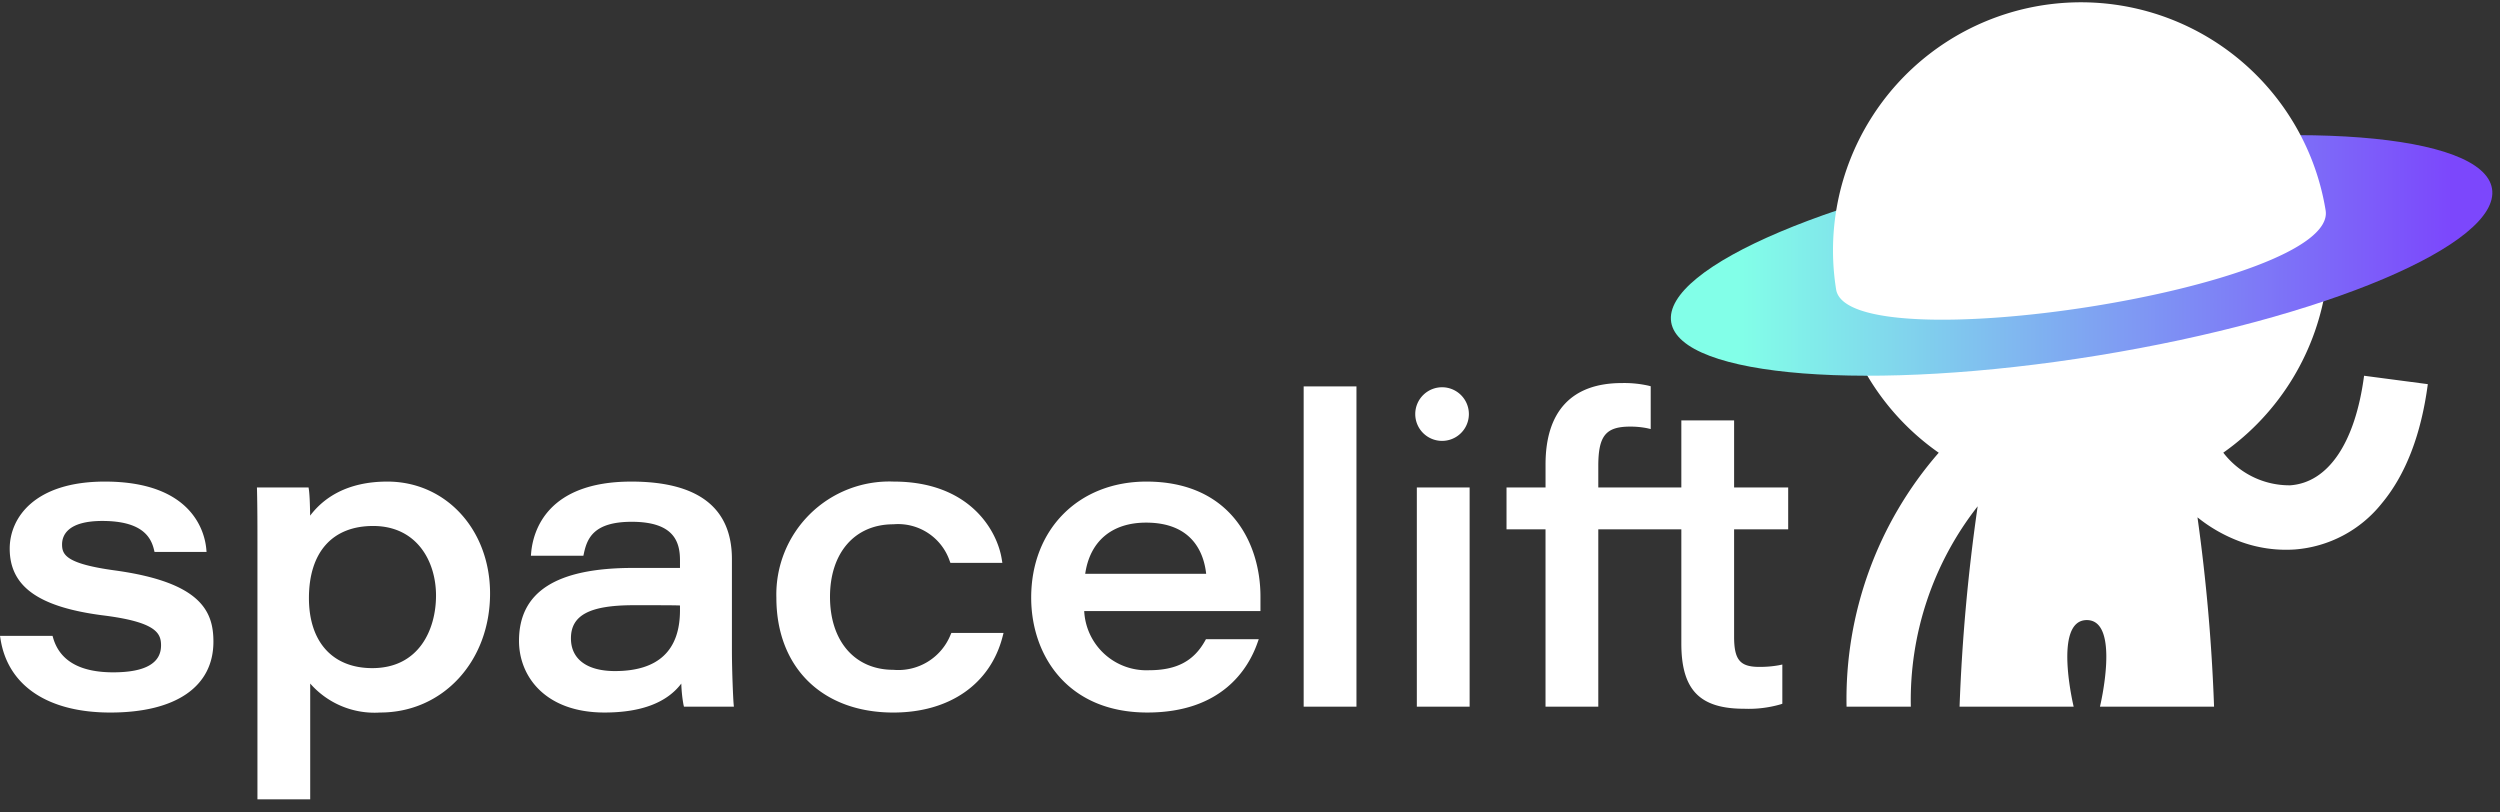
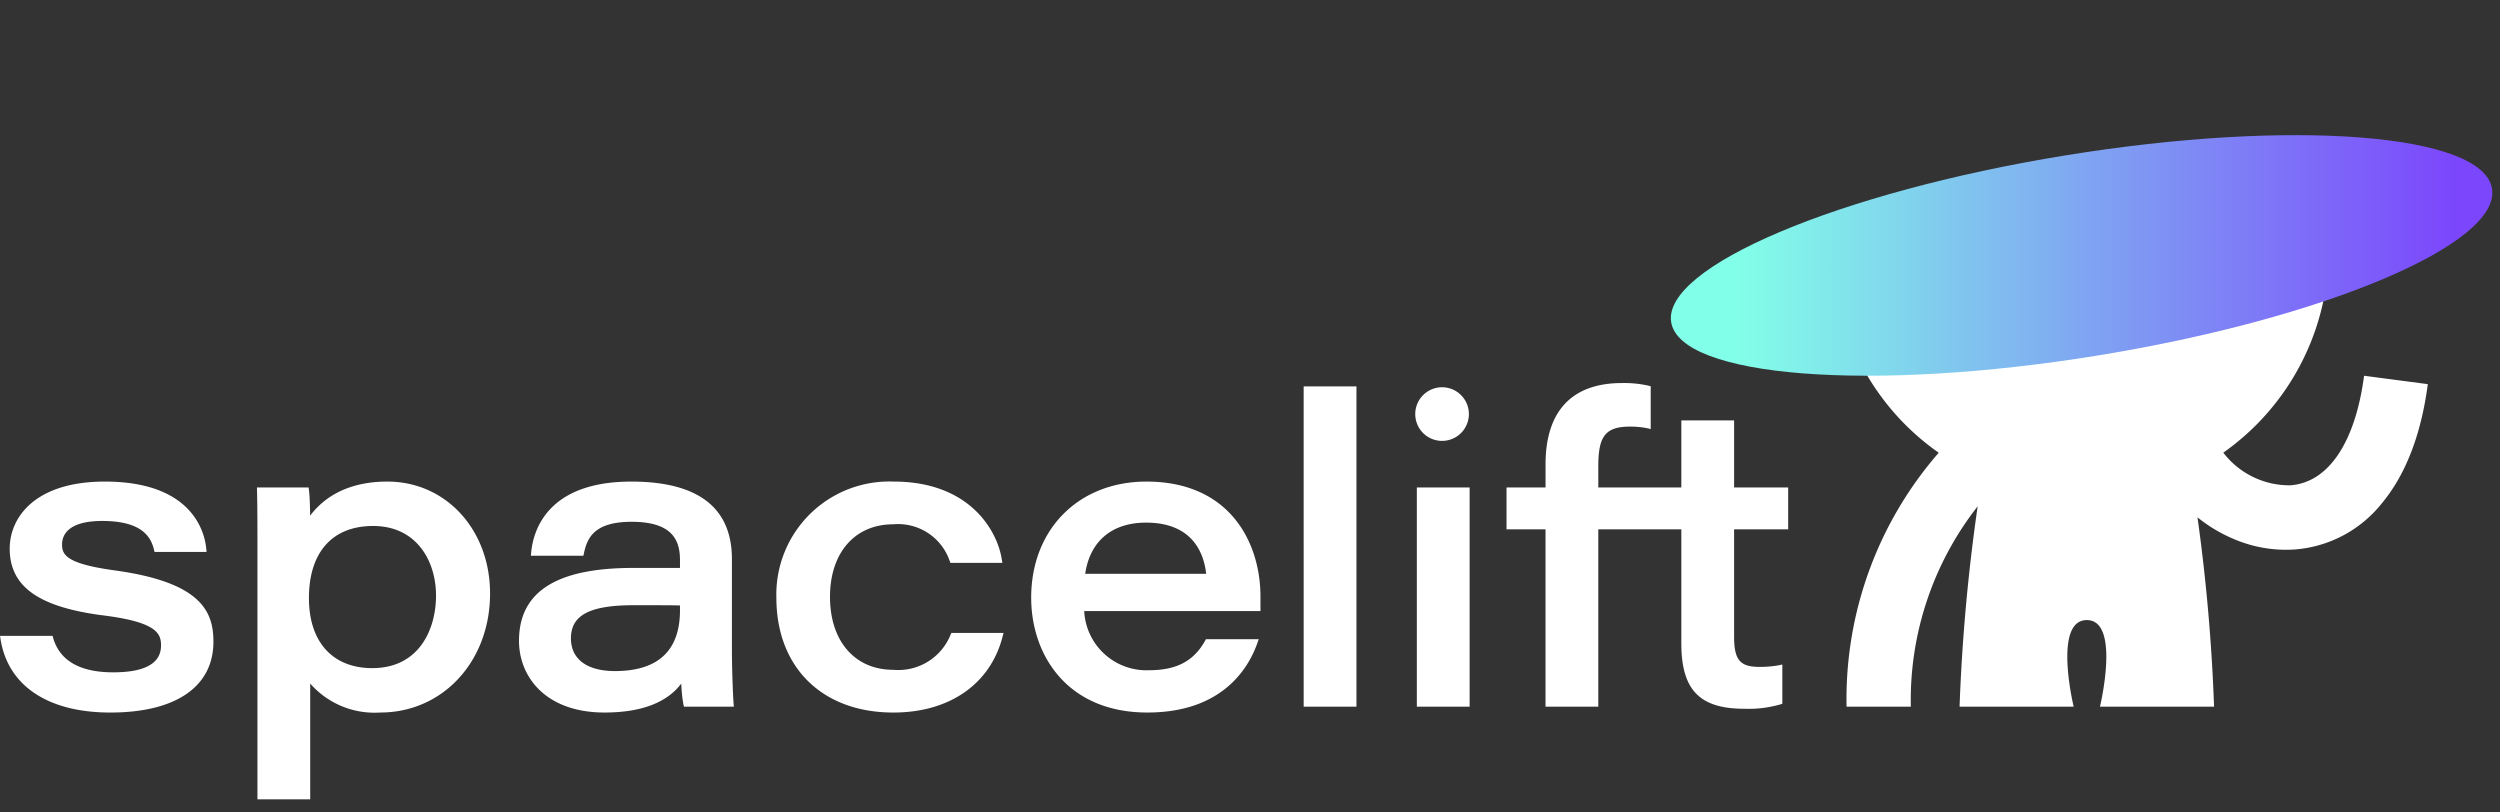
<svg xmlns="http://www.w3.org/2000/svg" fill="none" viewBox="0 0 120 39">
  <rect x="0" y="0" width="120" height="39" fill="#333333" stroke="none" />
  <path fill="#fff" d="M5.535 27.383c-2.363-.32-2.556-.755-2.556-1.25 0-.421.252-1.127 1.933-1.127 1.924 0 2.337.788 2.48 1.381l.026.107h2.497l-.014-.152c-.071-.758-.63-3.226-4.868-3.226-3.37 0-4.567 1.734-4.567 3.219 0 1.807 1.365 2.793 4.43 3.197 2.618.32 2.834.868 2.834 1.45 0 .856-.772 1.29-2.295 1.29-1.595 0-2.565-.555-2.884-1.65l-.029-.1H0l.026.16c.355 2.237 2.276 3.52 5.27 3.52 3.144 0 4.948-1.24 4.948-3.4 0-1.437-.57-2.846-4.71-3.419ZM18.594 23.116c-1.98 0-3.091.819-3.707 1.635-.007-.493-.024-.992-.058-1.233l-.018-.12h-2.478l.004.143c.02.843.02 1.708.02 2.552v12.274h2.533V32.81a4.102 4.102 0 0 0 3.361 1.391c3.005 0 5.272-2.456 5.272-5.713 0-3.063-2.12-5.372-4.929-5.372Zm2.335 5.472c0 1.606-.801 3.482-3.06 3.482-1.903 0-3.04-1.256-3.04-3.361 0-2.2 1.123-3.462 3.081-3.462 2.086 0 3.019 1.678 3.019 3.341ZM35.132 31.164v-4.327c0-2.469-1.624-3.721-4.828-3.721-4.06 0-4.714 2.383-4.808 3.407l-.013.153h2.519l.024-.11c.158-.736.479-1.52 2.298-1.52 2.052 0 2.315.99 2.315 1.852v.363h-2.255c-3.682 0-5.472 1.145-5.472 3.5 0 1.713 1.269 3.44 4.104 3.44 1.75 0 2.988-.467 3.686-1.39.01.336.044.67.102 1l.025.109h2.397l-.014-.152c-.02-.245-.08-1.52-.08-2.604Zm-7.727-.523c0-1.115.903-1.591 3.02-1.591 1.197 0 1.876 0 2.214.013v.23c0 1.936-1.05 2.918-3.12 2.918-1.343 0-2.114-.572-2.114-1.57ZM45.63 30.461a2.702 2.702 0 0 1-2.75 1.69c-1.848 0-3.04-1.375-3.04-3.502 0-2.116 1.192-3.483 3.04-3.483a2.618 2.618 0 0 1 2.705 1.76l.035.092h2.493l-.026-.161c-.213-1.39-1.547-3.741-5.188-3.741a5.424 5.424 0 0 0-5.633 5.573c0 3.349 2.203 5.513 5.613 5.513 2.696 0 4.658-1.364 5.246-3.647l.045-.175h-2.503l-.037.081ZM55.03 23.116c-3.257 0-5.533 2.292-5.533 5.573 0 2.744 1.724 5.512 5.574 5.512 3.569 0 4.841-2.088 5.283-3.333l.066-.186h-2.535l-.04.072c-.544.98-1.374 1.417-2.694 1.417a2.991 2.991 0 0 1-3.109-2.84h8.46v-.703c0-2.542-1.433-5.512-5.472-5.512Zm-.02 1.97c2.242 0 2.778 1.475 2.886 2.457H52.09c.225-1.564 1.282-2.457 2.92-2.457ZM65.11 18.548h-2.534V33.92h2.534V18.548ZM69.255 18.589a1.287 1.287 0 1 0 0 2.573 1.287 1.287 0 0 0 0-2.573ZM70.542 23.398h-2.534v10.521h2.534V23.398ZM85.833 25.408v-2.01h-2.596v-3.22h-2.533v3.22h-3.986V22.37c0-1.451.357-1.893 1.53-1.893a4.1 4.1 0 0 1 .814.077l.172.04V18.54l-.104-.027a5.303 5.303 0 0 0-1.284-.126c-2.395 0-3.66 1.35-3.66 3.903v1.108h-1.873v2.01h1.872v8.512h2.533v-8.512h3.986v5.475c0 2.228.874 3.137 3.017 3.137a5.513 5.513 0 0 0 1.735-.208l.096-.032v-1.883l-.17.036c-.31.055-.623.08-.937.078-.926 0-1.208-.34-1.208-1.45v-5.153h2.596ZM113.476 18.035c-.424 3.214-1.717 5.132-3.547 5.26a4 4 0 0 1-3.211-1.567 11.932 11.932 0 0 0 4.964-8.22A88.588 88.588 0 0 1 89.16 17.15a11.9 11.9 0 0 0 3.899 4.581 17.997 17.997 0 0 0-4.424 12.19h3.085a15.076 15.076 0 0 1 3.208-9.618 89.93 89.93 0 0 0-.869 9.618h5.477s-1.004-4.154.631-4.157c1.636.003.631 4.157.631 4.157h5.477a88.078 88.078 0 0 0-.796-9.089c.609.492 1.294.881 2.027 1.155a6.351 6.351 0 0 0 2.64.388 5.91 5.91 0 0 0 4.169-2.2c1.152-1.376 1.899-3.306 2.22-5.736l-3.059-.403Z" />
  <path fill="url(#a)" d="M100.699 17.063c10.88-1.77 19.35-5.355 18.918-8.007-.431-2.652-9.601-3.367-20.48-1.597-10.88 1.77-19.351 5.355-18.92 8.007.432 2.652 9.602 3.367 20.482 1.597Z" />
-   <path fill="#fff" d="M110.605 6.844a11.899 11.899 0 0 0-20.841-1.091 11.9 11.9 0 0 0-1.63 8.143c.575 3.55 24.098-.08 23.496-3.799a11.878 11.878 0 0 0-1.025-3.253Z" />
  <defs>
    <linearGradient id="a" x1="80.202" x2="119.633" y1="12.261" y2="12.261" gradientUnits="userSpaceOnUse">
      <stop offset=".082" stop-color="#82FFE8" />
      <stop offset=".951" stop-color="#7C47FC" />
    </linearGradient>
  </defs>
</svg>